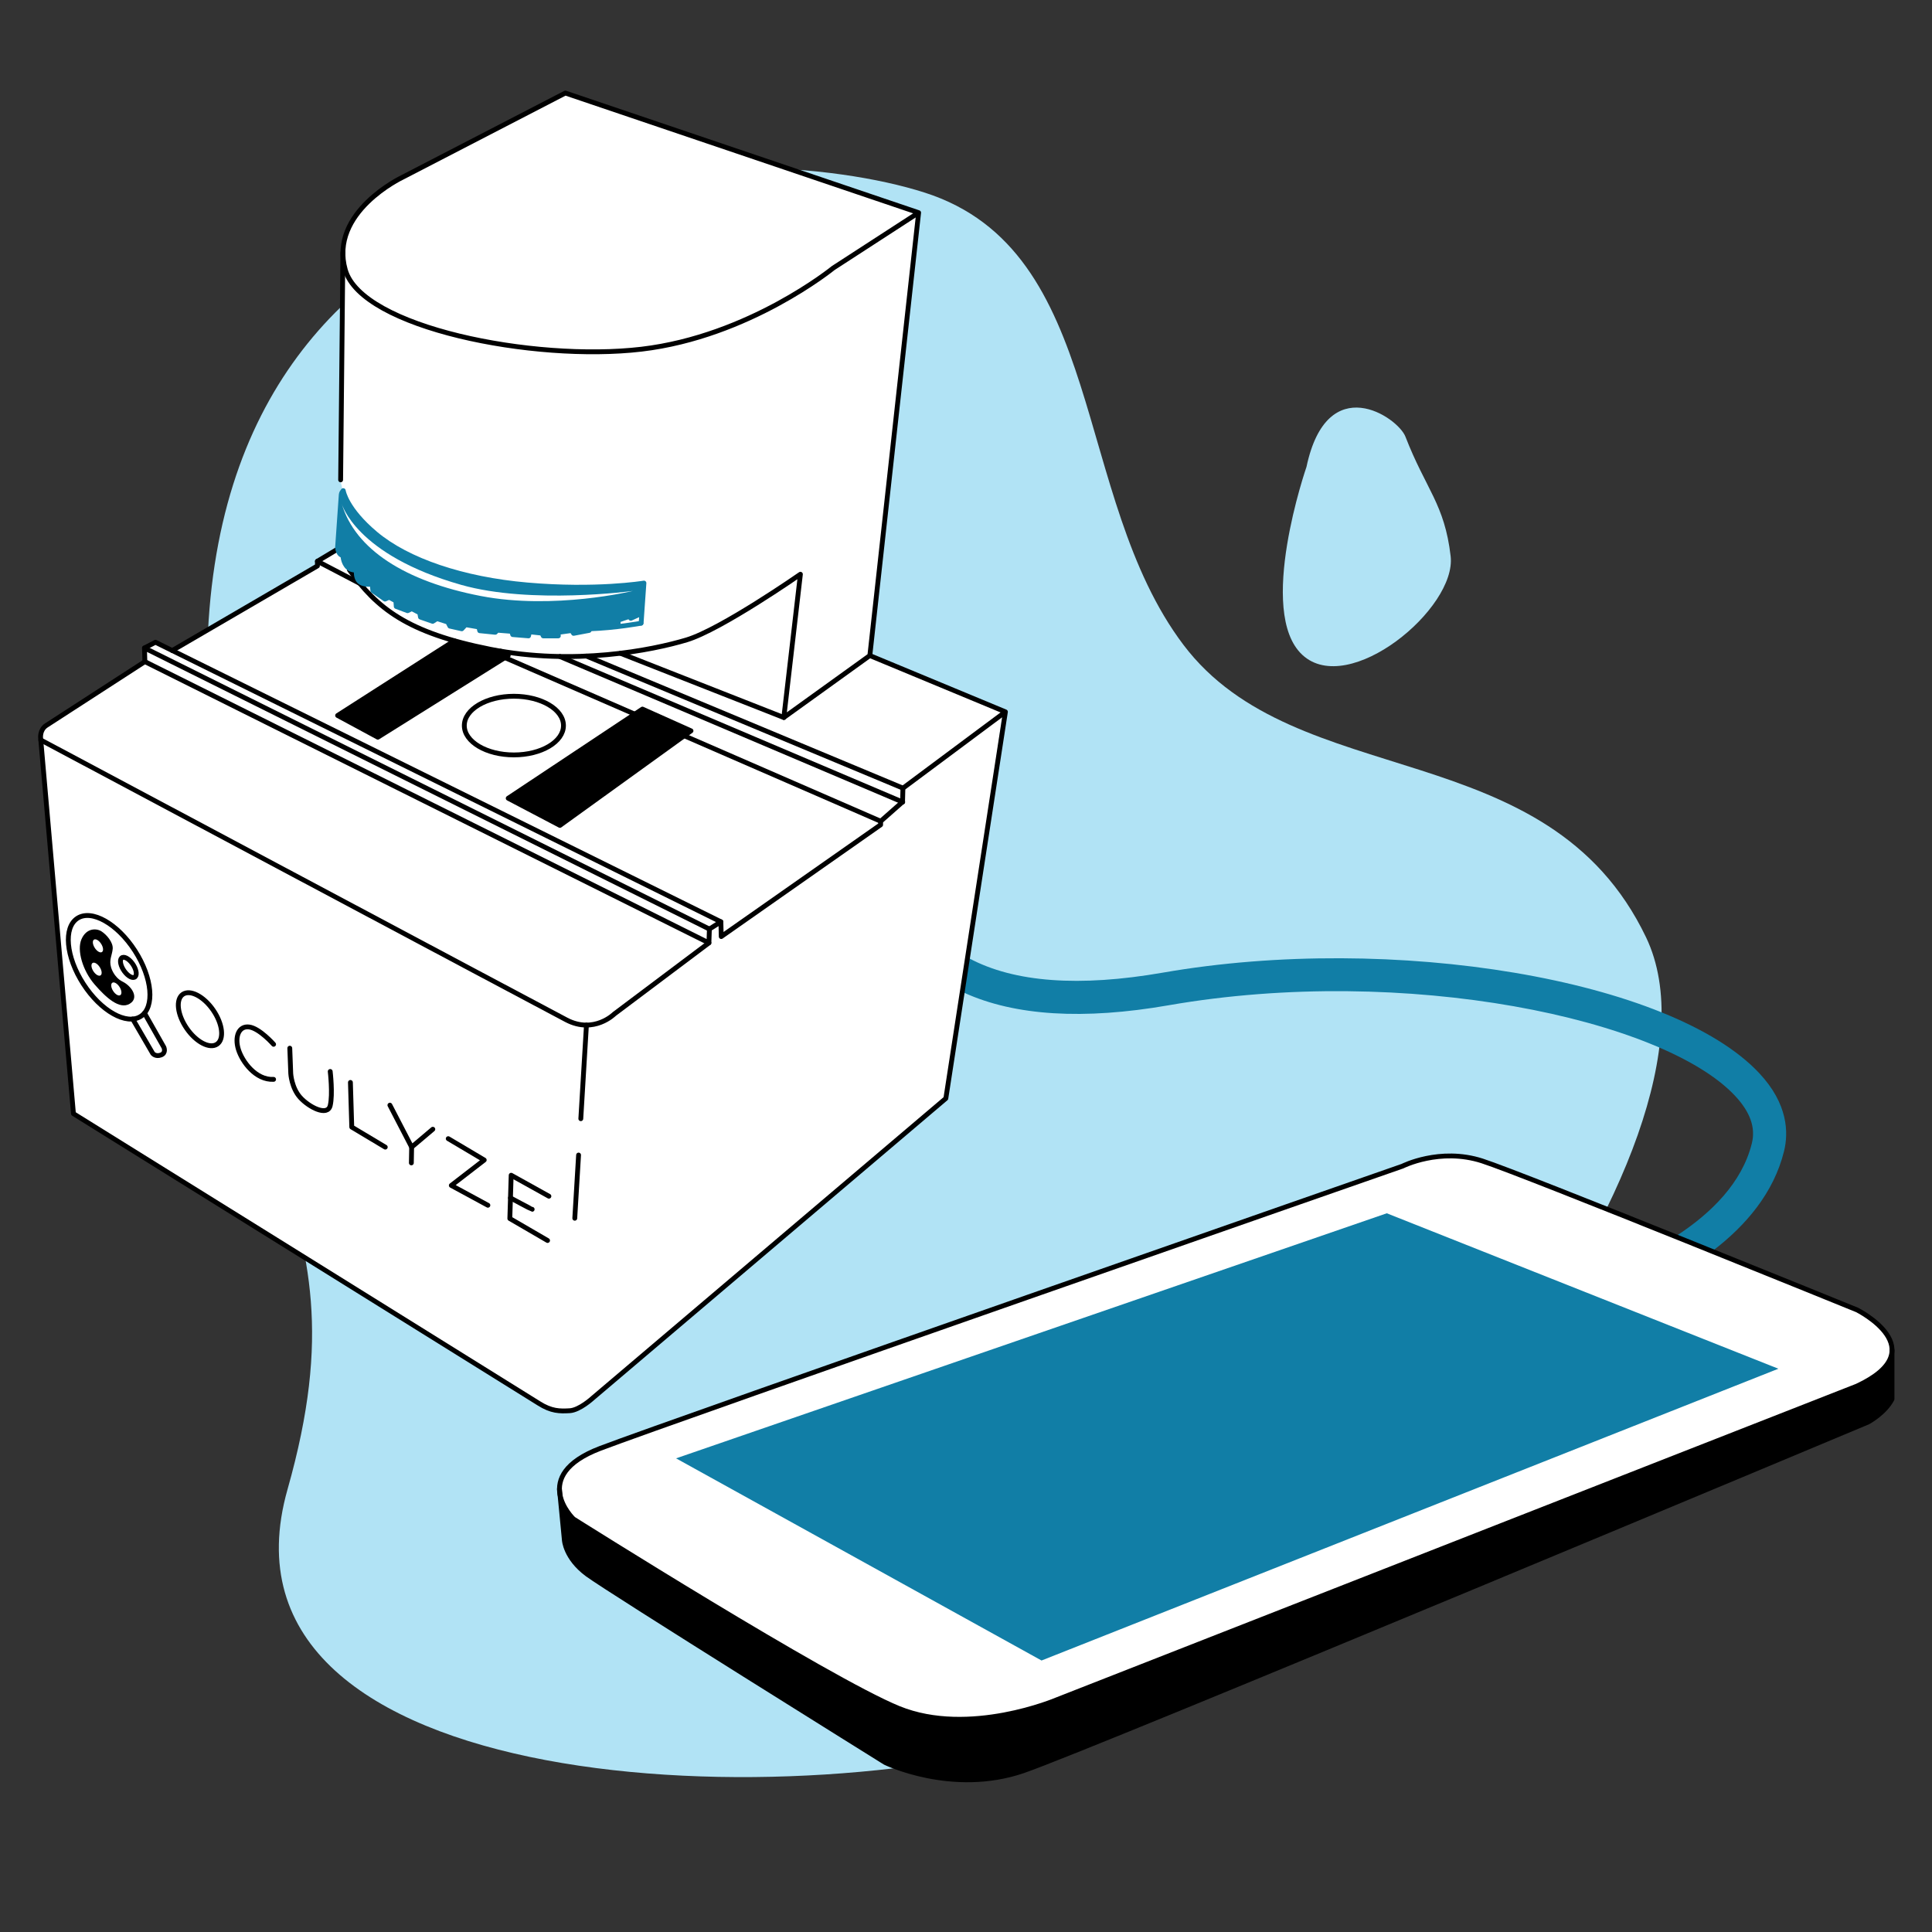
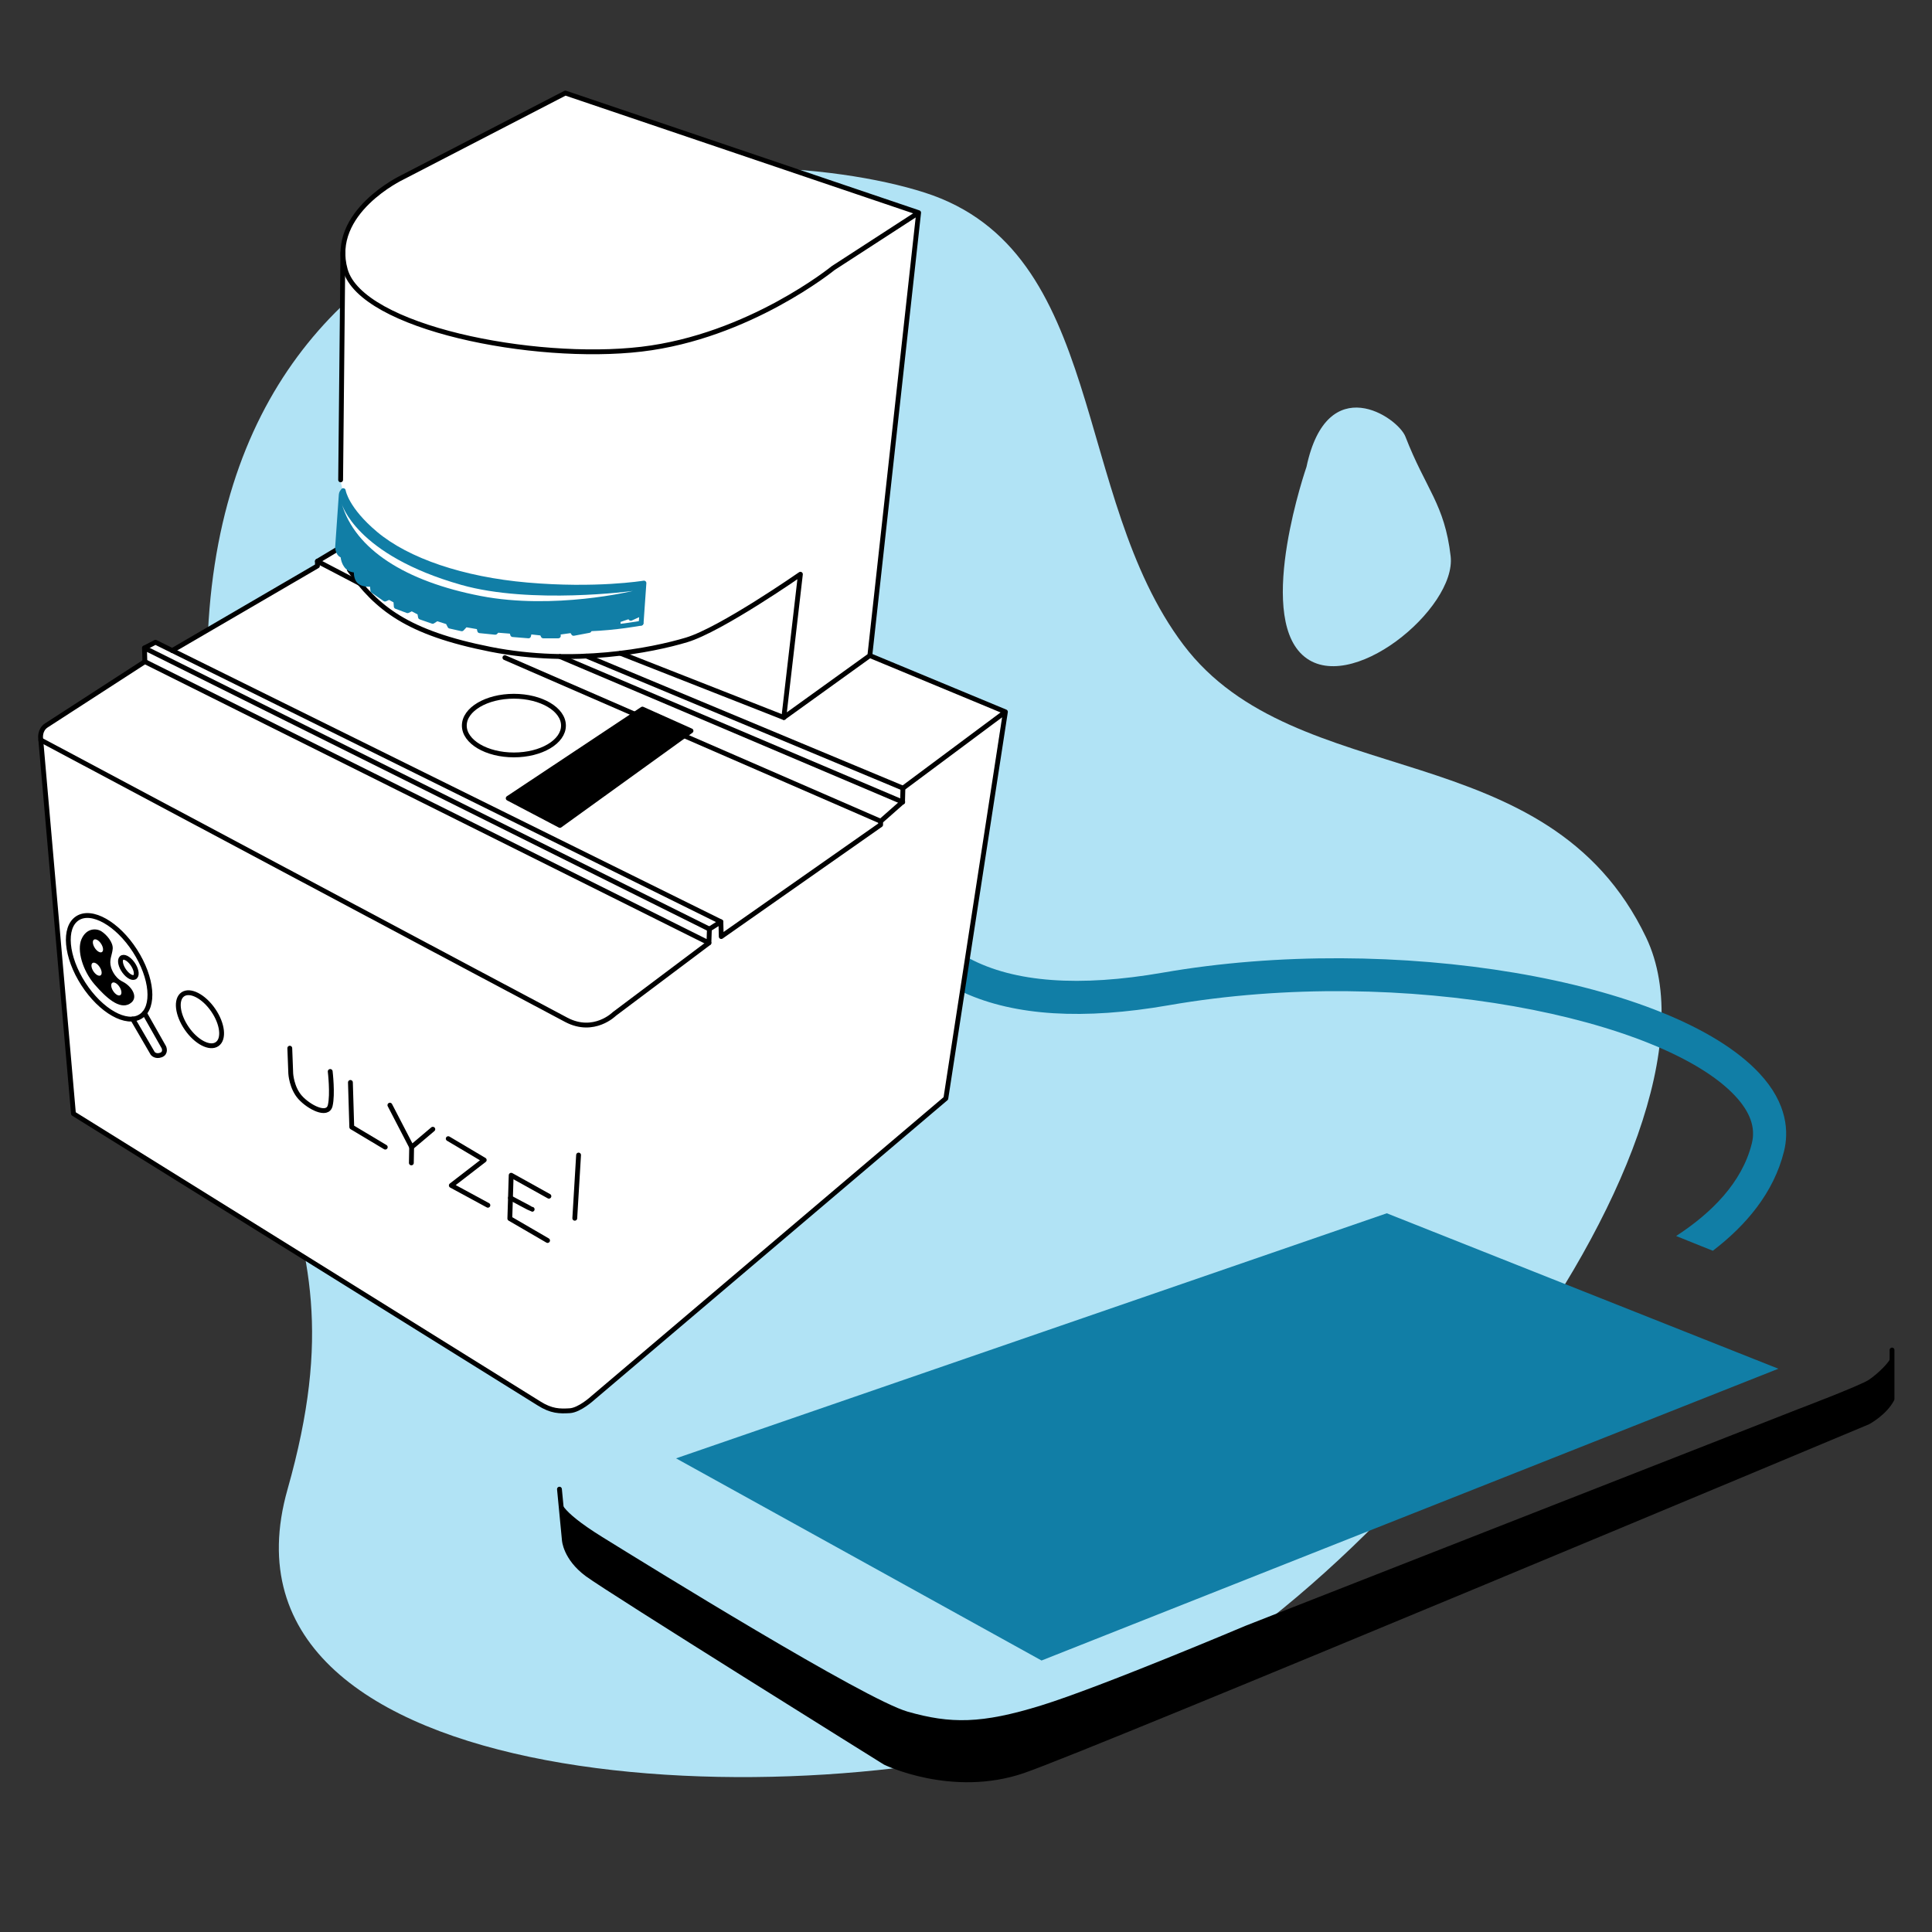
<svg xmlns="http://www.w3.org/2000/svg" xmlns:ns1="http://www.serif.com/" width="100%" height="100%" viewBox="0 0 1667 1667" version="1.1" xml:space="preserve" style="fill-rule:evenodd;clip-rule:evenodd;stroke-linecap:round;stroke-linejoin:round;stroke-miterlimit:5.944;">
  <rect x="0" y="0" width="1667" height="1667" fill="#333333" stroke="none" />
  <g transform="matrix(1,0,0,1,-15541.5,-4802.07)">
    <g id="step-2" ns1:id="step 2" transform="matrix(4.167,0,0,4.167,15541.5,4802.07)">
      <rect x="0" y="0" width="400" height="400" style="fill:none;" />
      <g id="Layer-6" ns1:id="Layer 6">
        <g transform="matrix(1,0,0,1,245.029,271.417)">
          <path d="M0,-137.92C-23.198,-168.669 -15.842,-219.465 -53.562,-231.536C-91.284,-243.605 -200.297,-242.911 -202.126,-135.625C-203.953,-28.338 -167.29,-27.206 -185.491,36.976C-203.69,101.158 -79.213,105.685 -21.878,86.825C35.457,67.965 116.179,-34.786 95.81,-77.334C75.441,-119.883 23.387,-106.921 0,-137.92" style="fill:rgb(177,227,245);fill-rule:nonzero;" />
        </g>
        <g transform="matrix(-0.527,0.85,0.85,0.527,298.01,108.917)">
          <path d="M4.072,-29.807C4.072,-29.807 35.154,-22.823 37.613,-9.999C40.071,2.825 12.611,12.074 4.072,5.309C-4.467,-1.456 -4.98,-6.335 -12.037,-15.694C-14.627,-19.127 -15.399,-36.828 4.072,-29.807" style="fill:rgb(177,227,245);fill-rule:nonzero;" />
        </g>
        <g transform="matrix(1,0,0,1,364.291,229.853)">
          <path d="M0,-7.625C-18.123,-27.025 -75.829,-36.76 -123.495,-28.456C-140.816,-25.44 -154.254,-26.437 -163.568,-31.395L-164.663,-24.295C-154.131,-19.51 -139.944,-18.625 -122.318,-21.696C-73.198,-30.248 -19.876,-18.85 -5.015,-2.94C-1.883,0.413 -0.746,3.618 -1.54,6.858C-3.553,15.068 -10.011,21.392 -17.223,26.081C-14.668,27.106 -12.122,28.131 -9.627,29.135C-2.813,23.93 3.004,17.147 5.126,8.494C6.068,4.651 5.944,-1.263 0,-7.625" style="fill:rgb(17,126,166);fill-rule:nonzero;" />
        </g>
        <g transform="matrix(1,0,0,1,384.514,310.244)">
-           <path d="M0,-23.238L-165.721,41.73C-165.721,41.73 -183.802,49.459 -198.412,43.506C-213.022,37.554 -265.779,4.276 -265.779,4.276C-265.779,4.276 -275.114,-4.652 -260.234,-10.334C-245.353,-16.015 -94.113,-68.774 -94.113,-68.774C-94.113,-68.774 -86.402,-72.697 -77.609,-69.856C-68.816,-67.015 0,-39.012 0,-39.012C0,-39.012 16.328,-30.867 0,-23.238Z" style="fill:white;fill-rule:nonzero;stroke:black;stroke-width:1px;" />
-         </g>
+           </g>
        <g transform="matrix(1,0,0,1,115.844,342.921)">
          <path d="M0,-34.571L1.01,-24.064C1.01,-24.064 1.179,-20.336 5.755,-16.947C10.331,-13.558 67.441,22.03 67.441,22.03C67.441,22.03 81.337,28.809 96.08,23.725C110.824,18.642 270.969,-48.467 270.969,-48.467C270.969,-48.467 274.446,-50.332 275.927,-53.212L275.927,-63.38" style="fill:none;fill-rule:nonzero;stroke:black;stroke-width:1px;" />
        </g>
        <g transform="matrix(1,0,0,1,116.159,338.492)">
          <path d="M0,-27.899C0,-27.899 -0.914,-26.092 8.564,-20.224C18.042,-14.356 62.925,13.416 71.799,15.936C80.672,18.455 87.037,18.477 99.405,14.653C111.773,10.828 141.715,-1.84 141.715,-1.84L188.441,-20.158L255.972,-46.632C255.972,-46.632 269.102,-51.615 270.853,-52.805C272.603,-53.995 275.232,-56.508 275.366,-57.516C275.501,-58.523 275.612,-53.578 275.612,-53.578L275.612,-48.784C275.612,-48.784 275.493,-46.547 271.803,-44.76C268.112,-42.974 227.243,-25.89 227.243,-25.89L174.676,-4.007L117.411,19.591L99.591,26.725C99.591,26.725 92.902,29.509 88.663,29.776C84.424,30.042 79.717,30.624 73.965,28.778C68.213,26.932 67.65,26.79 62.02,23.274C56.39,19.758 8.162,-10.68 8.162,-10.68C8.162,-10.68 2.336,-14.382 1.515,-17.009C0.695,-19.636 -0.024,-28.247 -0.024,-28.247" style="fill-rule:nonzero;" />
        </g>
        <g transform="matrix(-0.875,-0.484,-0.484,0.875,310.182,275.643)">
          <path d="M49.705,105.424L136.192,105.424L31.97,-10.219L-54.568,-21.301L49.705,105.424Z" style="fill:rgb(17,126,166);fill-rule:nonzero;" />
        </g>
        <g transform="matrix(1,0,0,1,117.056,294.403)">
          <path d="M0,-275.138L51.993,-257.531L73.15,-250.366L64.546,-172.268L63.047,-158.662L78.196,-152.372L90.618,-147.214L83.919,-100.272L78.785,-66.958L25.428,-21.679L3.392,-3.221C3.392,-3.221 0.655,0 -9.119,-6.089C-18.893,-12.178 -71.915,-45.174 -71.915,-45.174L-101.881,-64.088L-108.617,-141.172C-108.617,-141.172 -109.934,-142.599 -106.115,-145.073C-102.296,-147.546 -89.968,-155.522 -89.968,-155.522L-87.065,-157.399L-87.148,-160.23L-84.921,-161.693L-81.398,-159.882L-77.932,-161.719L-52.624,-176.469L-51.341,-177.572L-51.114,-178.324L-47.555,-180.459L-47.118,-181.82L-46.532,-190.207L-46.057,-192.7L-46.532,-194.769L-46.153,-232.581L-46.239,-243.061C-46.239,-243.061 -44.65,-249.844 -42.026,-251.904C-39.403,-253.965 -37.715,-255.629 -28.085,-260.611C-18.455,-265.592 0,-275.138 0,-275.138" style="fill:white;fill-rule:nonzero;" />
        </g>
        <g transform="matrix(1,0,0,1,190.215,123.792)">
          <path d="M0,-79.755L-17.68,-68.292C-17.68,-68.292 -35.07,-54.109 -57.412,-51.486C-79.756,-48.863 -115.31,-55.955 -118.71,-67.903C-122.11,-79.852 -106.955,-87.04 -106.955,-87.04L-73.15,-104.527L0,-79.755L-10.103,11.949L-27.913,24.772L-24.48,-4.889C-24.48,-4.889 -40.93,6.574 -48.054,8.71C-55.178,10.848 -71.304,14.087 -88.66,10.654C-106.016,7.221 -112.169,2.106 -117.868,-5.796" style="fill:none;fill-rule:nonzero;stroke:black;stroke-width:1px;" />
        </g>
        <g transform="matrix(-0.01,1,1,0.01,94.314,76.283)">
          <path d="M-23.786,-23.547L23.311,-23.547" style="fill:none;fill-rule:nonzero;stroke:black;stroke-width:1px;" />
        </g>
        <g transform="matrix(1,0,0,1,208.187,280.583)">
          <path d="M0,-133.185L-21.226,-117.375L-21.299,-114.534L-25.841,-110.526L-25.841,-109.798L-58.845,-86.652L-58.917,-89.714L-61.298,-88.207L-61.395,-85.342L-178.187,-143.58C-178.187,-143.58 -197.227,-131.267 -198.6,-130.368C-199.971,-129.47 -199.777,-127.794 -199.777,-127.794L-192.977,-49.982C-192.977,-49.982 -99.249,8.322 -96.626,9.989C-94.003,11.657 -92.287,11.641 -90.23,11.527C-88.175,11.414 -85.487,8.937 -85.487,8.937L-12.337,-53.139L0,-133.185L-28.075,-144.842" style="fill:none;fill-rule:nonzero;stroke:black;stroke-width:1px;" />
        </g>
        <g transform="matrix(1,0,0,1,146.889,134.172)">
          <path d="M0,58.204L-116.972,0L-116.889,2.831" style="fill:none;fill-rule:nonzero;stroke:black;stroke-width:1px;" />
        </g>
        <g transform="matrix(1,0,0,1,29.918,189.681)">
          <path d="M0,-55.509L2.271,-56.698L119.352,1.189" style="fill:none;fill-rule:nonzero;stroke:black;stroke-width:1px;" />
        </g>
        <g transform="matrix(1,0,0,1,74.507,130.113)">
          <path d="M0,-9.308L-8.782,-13.898L-8.782,-12.927L-38.839,4.59" style="fill:none;fill-rule:nonzero;stroke:black;stroke-width:1px;" />
        </g>
        <g transform="matrix(-0.923,-0.385,-0.385,0.923,129.231,124.287)">
          <path d="M-68.268,13.678L2.74,13.678" style="fill:none;fill-rule:nonzero;stroke:black;stroke-width:1px;" />
        </g>
        <g transform="matrix(-0.921,-0.391,-0.391,0.921,124.641,123.272)">
          <path d="M-74.013,15.057L3.063,15.057" style="fill:none;fill-rule:nonzero;stroke:black;stroke-width:1px;" />
        </g>
        <g transform="matrix(-0.917,-0.399,-0.399,0.917,108.003,131.289)">
          <path d="M-28.12,5.858L1.22,5.858" style="fill:none;fill-rule:nonzero;stroke:black;stroke-width:1px;" />
        </g>
        <g transform="matrix(-0.917,-0.399,-0.399,0.917,146.919,144.974)">
          <path d="M-42.497,8.852L1.844,8.852" style="fill:none;fill-rule:nonzero;stroke:black;stroke-width:1px;" />
        </g>
        <g transform="matrix(1,0,0,1,146.792,172.157)">
          <path d="M0,23.084L-19.59,37.801C-19.59,37.801 -23.8,42.011 -29.5,39.032C-35.199,36.052 -138.344,-18.927 -138.344,-18.927" style="fill:none;fill-rule:nonzero;stroke:black;stroke-width:1px;" />
        </g>
        <g transform="matrix(0.858,-0.514,-0.514,-0.858,66.677,117.121)">
          <path d="M-0.351,1.267L4.574,1.267" style="fill:none;fill-rule:nonzero;stroke:black;stroke-width:1px;" />
        </g>
        <g transform="matrix(-0.931,-0.366,-0.366,0.931,132.064,129.54)">
          <path d="M-35.101,6.648L1.259,6.648" style="fill:none;fill-rule:nonzero;stroke:black;stroke-width:1px;" />
        </g>
        <g transform="matrix(-0.811,0.585,0.585,0.811,113.211,176.05)">
          <path d="M-38.69,-2.573L-5.215,-2.573L0.177,-13.395L-33.166,-12.112L-38.69,-2.573Z" style="fill-rule:nonzero;stroke:black;stroke-width:1px;" />
        </g>
        <g transform="matrix(0.867,0.498,0.498,-0.867,105.412,143.887)">
-           <path d="M-6.043,6.975L-4.213,6.975L-19.203,-21.138L-28.668,-21.385L-15.417,4.071" style="fill-rule:nonzero;stroke:black;stroke-width:1px;" />
-         </g>
+           </g>
        <g transform="matrix(0,-1,-1,0,106.408,139.976)">
          <ellipse cx="-10.266" cy="0" rx="6.075" ry="10.266" style="fill:none;stroke:black;stroke-width:1px;" />
        </g>
        <g transform="matrix(-0.06,0.998,0.998,0.06,125.919,246.501)">
          <path d="M-6.955,-6.547L6.162,-6.547" style="fill:none;fill-rule:nonzero;stroke:black;stroke-width:1px;" />
        </g>
        <g transform="matrix(-0.06,0.998,0.998,0.06,130.489,223.118)">
-           <path d="M-10.3,-9.695L9.126,-9.695" style="fill:none;fill-rule:nonzero;stroke:black;stroke-width:1px;" />
-         </g>
+           </g>
        <g transform="matrix(-0.542,-0.84,-0.84,0.542,16.808,197.679)">
          <ellipse cx="-5.337" cy="-3.445" rx="12.091" ry="6.352" style="fill:none;stroke:black;stroke-width:1px;" />
        </g>
        <g transform="matrix(0.493,0.87,0.87,-0.493,34.406,211.167)">
          <path d="M-3.421,-3.219L4.718,-3.219C4.718,-3.219 6.004,-3.338 5.806,-4.535C5.606,-5.732 4.666,-5.852 4.666,-5.852L-3.558,-5.947" style="fill:none;fill-rule:nonzero;stroke:black;stroke-width:1px;" />
        </g>
        <g transform="matrix(1,0,0,1,25.388,197.946)">
          <path d="M0,5.316C-1.861,4.405 -2.393,2.348 -2.393,2.348C-2.848,0.798 -2.164,-0.152 -2.051,-1.481C-1.937,-2.81 -3.304,-4.406 -4.367,-5.089C-5.431,-5.773 -7.481,-5.811 -8.507,-3.494C-9.532,-1.178 -8.241,3.076 -5.811,5.886C-3.38,8.696 -0.645,11.127 1.444,9.912C3.532,8.696 1.861,6.228 0,5.316M-4.565,4.021C-4.929,4.256 -5.594,3.87 -6.051,3.162C-6.509,2.453 -6.585,1.689 -6.223,1.454C-5.859,1.22 -5.194,1.604 -4.737,2.313C-4.279,3.021 -4.203,3.787 -4.565,4.021M-4.277,-0.811C-4.641,-0.576 -5.305,-0.961 -5.763,-1.67C-6.221,-2.378 -6.297,-3.143 -5.933,-3.378C-5.571,-3.612 -4.905,-3.227 -4.449,-2.519C-3.991,-1.809 -3.914,-1.045 -4.277,-0.811M-0.474,8.113C-0.836,8.347 -1.502,7.963 -1.959,7.254C-2.417,6.545 -2.494,5.78 -2.13,5.546C-1.767,5.311 -1.102,5.696 -0.644,6.405C-0.186,7.114 -0.111,7.878 -0.474,8.113" style="fill-rule:nonzero;" />
        </g>
        <g transform="matrix(0.807,-0.59,-0.59,-0.807,28.863,201.04)">
          <path d="M-1.415,-0.462C-2.043,-0.553 -2.553,0.447 -2.554,1.77C-2.554,3.093 -2.044,4.24 -1.415,4.33C-0.785,4.42 -0.275,3.42 -0.275,2.097C-0.275,0.773 -0.786,-0.372 -1.415,-0.462Z" style="fill:none;fill-rule:nonzero;stroke:black;stroke-width:1px;" />
        </g>
        <g transform="matrix(-0.567,-0.824,-0.824,0.567,38.295,209.858)">
          <ellipse cx="-2.741" cy="-1.888" rx="6.258" ry="3.329" style="fill:none;stroke:black;stroke-width:1px;" />
        </g>
        <g transform="matrix(1,0,0,1,56.653,219.829)">
-           <path d="M0,-3.589C0,-3.589 -2.91,-6.898 -5.063,-7.177C-7.216,-7.455 -8.093,-5.144 -7.296,-2.553C-6.498,0.038 -3.667,3.866 0,3.667" style="fill:none;fill-rule:nonzero;stroke:black;stroke-width:1px;" />
-         </g>
+           </g>
        <g transform="matrix(0.038,0.999,0.999,-0.038,71.409,219.423)">
          <path d="M-2.815,-11.309L2.451,-11.309C2.451,-11.309 5.405,-11.26 7.465,-9.544C9.525,-7.827 11.702,-4.038 9.372,-3.392C7.043,-2.745 2.322,-3.125 2.322,-3.125" style="fill:none;fill-rule:nonzero;stroke:black;stroke-width:1px;" />
        </g>
        <g transform="matrix(1,0,0,1,72.56,237.529)">
          <path d="M0,-13.395L0.279,-4.147L7.216,0" style="fill:none;fill-rule:nonzero;stroke:black;stroke-width:1px;" />
        </g>
        <g transform="matrix(1,0,0,1,80.732,237.528)">
          <path d="M0,-8.69L4.505,0L8.89,-3.707" style="fill:none;fill-rule:nonzero;stroke:black;stroke-width:1px;" />
        </g>
        <g transform="matrix(-0.018,1,1,0.018,86.841,239.221)">
          <path d="M-1.664,-1.635L1.605,-1.635" style="fill:none;fill-rule:nonzero;stroke:black;stroke-width:1px;" />
        </g>
        <g transform="matrix(1,0,0,1,92.812,249.567)">
          <path d="M0,-13.793L7.455,-9.368L0.638,-4.105L8.212,0" style="fill:none;fill-rule:nonzero;stroke:black;stroke-width:1px;" />
        </g>
        <g transform="matrix(1,0,0,1,113.66,252.517)">
          <path d="M0,-4.823L-7.814,-9.169L-8.093,-0.198L-0.279,4.346" style="fill:none;fill-rule:nonzero;stroke:black;stroke-width:1px;" />
        </g>
        <g transform="matrix(-0.886,-0.464,-0.464,0.886,106.503,247.144)">
          <path d="M-4.781,1.176C-4.675,1.231 0.289,1.176 0.289,1.176" style="fill:none;fill-rule:nonzero;stroke:black;stroke-width:1px;" />
        </g>
        <g transform="matrix(1,0,0,1,121.956,128.507)">
          <path d="M0,2.207C-0.269,2.207 -0.49,1.995 -0.5,1.724C-0.509,1.448 -0.293,1.217 -0.018,1.207C5.486,1.017 10.614,0.06 10.665,0.05C10.932,0 11.198,0.177 11.249,0.449C11.301,0.72 11.122,0.981 10.851,1.033C10.799,1.042 5.601,2.013 0.018,2.207L0,2.207" style="fill:rgb(17,126,166);fill-rule:nonzero;" />
        </g>
        <g transform="matrix(1,0,0,1,133.674,112.896)">
          <path d="M0,7.465C-0.113,7.361 -0.269,7.319 -0.419,7.342C-0.517,7.359 -10.292,8.969 -24.48,7.726C-37.715,6.568 -49.067,2.733 -55.628,-2.795C-61.511,-7.751 -62.093,-11.318 -62.103,-11.378C-62.103,-11.38 -62.104,-11.381 -62.104,-11.383C-62.11,-11.426 -62.129,-11.465 -62.146,-11.505C-62.154,-11.526 -62.158,-11.549 -62.169,-11.567C-62.182,-11.589 -62.203,-11.605 -62.22,-11.625C-62.244,-11.654 -62.266,-11.686 -62.296,-11.708C-62.3,-11.711 -62.301,-11.715 -62.305,-11.717C-62.338,-11.741 -62.376,-11.751 -62.412,-11.766C-62.431,-11.774 -62.448,-11.786 -62.468,-11.791C-62.513,-11.803 -62.559,-11.804 -62.605,-11.803C-62.625,-11.803 -62.642,-11.81 -62.662,-11.808C-62.665,-11.808 -62.667,-11.806 -62.67,-11.805C-62.709,-11.8 -62.745,-11.782 -62.782,-11.767C-62.805,-11.758 -62.832,-11.754 -62.853,-11.741C-62.872,-11.73 -62.885,-11.711 -62.903,-11.697C-62.937,-11.67 -62.971,-11.644 -62.997,-11.61C-62.999,-11.608 -63.001,-11.607 -63.003,-11.605C-63.173,-11.369 -63.38,-11.147 -63.459,-10.802C-63.517,-10.614 -63.525,-10.361 -63.534,-10.239L-64.275,0.41C-64.254,1.058 -63.983,2.135 -63.139,2.512C-63.001,3.668 -62.327,5.423 -60.43,5.63L-60.411,5.63C-60.398,6.295 -60.249,7.386 -59.473,7.988C-58.735,8.559 -57.685,8.615 -57.052,8.59L-56.967,9.462C-56.952,9.608 -56.874,9.74 -56.754,9.823L-54.24,11.568C-54.098,11.667 -53.914,11.685 -53.754,11.615L-53.103,11.328L-52.19,11.828L-52.123,12.725C-52.107,12.919 -51.981,13.087 -51.799,13.155L-49.453,14.031C-49.324,14.08 -49.181,14.073 -49.058,14.011L-48.41,13.694L-47.217,14.322L-47.098,14.974C-47.064,15.151 -46.939,15.297 -46.77,15.356L-44.246,16.233C-44.103,16.282 -43.944,16.264 -43.814,16.183L-43.12,15.743L-41.299,16.322L-40.965,16.982C-40.896,17.115 -40.773,17.211 -40.628,17.243L-38.163,17.795C-37.988,17.834 -37.809,17.777 -37.687,17.647L-37.084,16.997L-34.934,17.369L-34.83,17.817C-34.782,18.026 -34.606,18.18 -34.394,18.202L-31.171,18.529C-31.017,18.541 -30.873,18.491 -30.766,18.385L-30.5,18.118L-28.098,18.31L-27.99,18.655C-27.93,18.85 -27.757,18.988 -27.554,19.005L-24.272,19.273C-24.259,19.274 -24.245,19.275 -24.231,19.275C-24,19.275 -23.796,19.115 -23.744,18.886L-23.649,18.473L-21.788,18.677L-21.639,18.989C-21.556,19.164 -21.38,19.275 -21.187,19.275L-18.055,19.275C-17.911,19.275 -17.774,19.213 -17.68,19.106C-17.585,18.998 -17.541,18.855 -17.559,18.713L-17.587,18.488L-15.531,18.2L-15.333,18.519C-15.224,18.694 -15.022,18.785 -14.815,18.746L-11.593,18.136C-11.393,18.099 -11.235,17.943 -11.195,17.743L-11.132,17.426L-9.26,17.181C-9.149,17.36 -8.939,17.453 -8.725,17.405L-5.562,16.693C-5.335,16.642 -5.173,16.439 -5.173,16.205L-5.173,15.881L-3.55,15.333L-3.444,15.459C-3.299,15.631 -3.058,15.684 -2.854,15.592L-1.333,14.901L-1.418,16.106C-1.437,16.382 -1.229,16.621 -0.954,16.64C-0.942,16.641 -0.931,16.641 -0.918,16.641C-0.658,16.641 -0.438,16.44 -0.42,16.176L0.163,7.87C0.174,7.717 0.113,7.568 0,7.465" style="fill:rgb(17,126,166);fill-rule:nonzero;" />
        </g>
        <g transform="matrix(-0.287,0.958,0.958,0.287,120.092,89.606)">
          <path d="M28.236,-43.034C28.236,-43.034 37.569,-37.267 37.229,-14.494C37.004,0.518 28.236,19.887 28.236,19.887C28.236,19.887 36.723,5.39 38.275,-9.978C39.874,-25.824 36.49,-37.669 28.236,-43.034" style="fill:white;fill-rule:nonzero;" />
        </g>
      </g>
    </g>
  </g>
</svg>